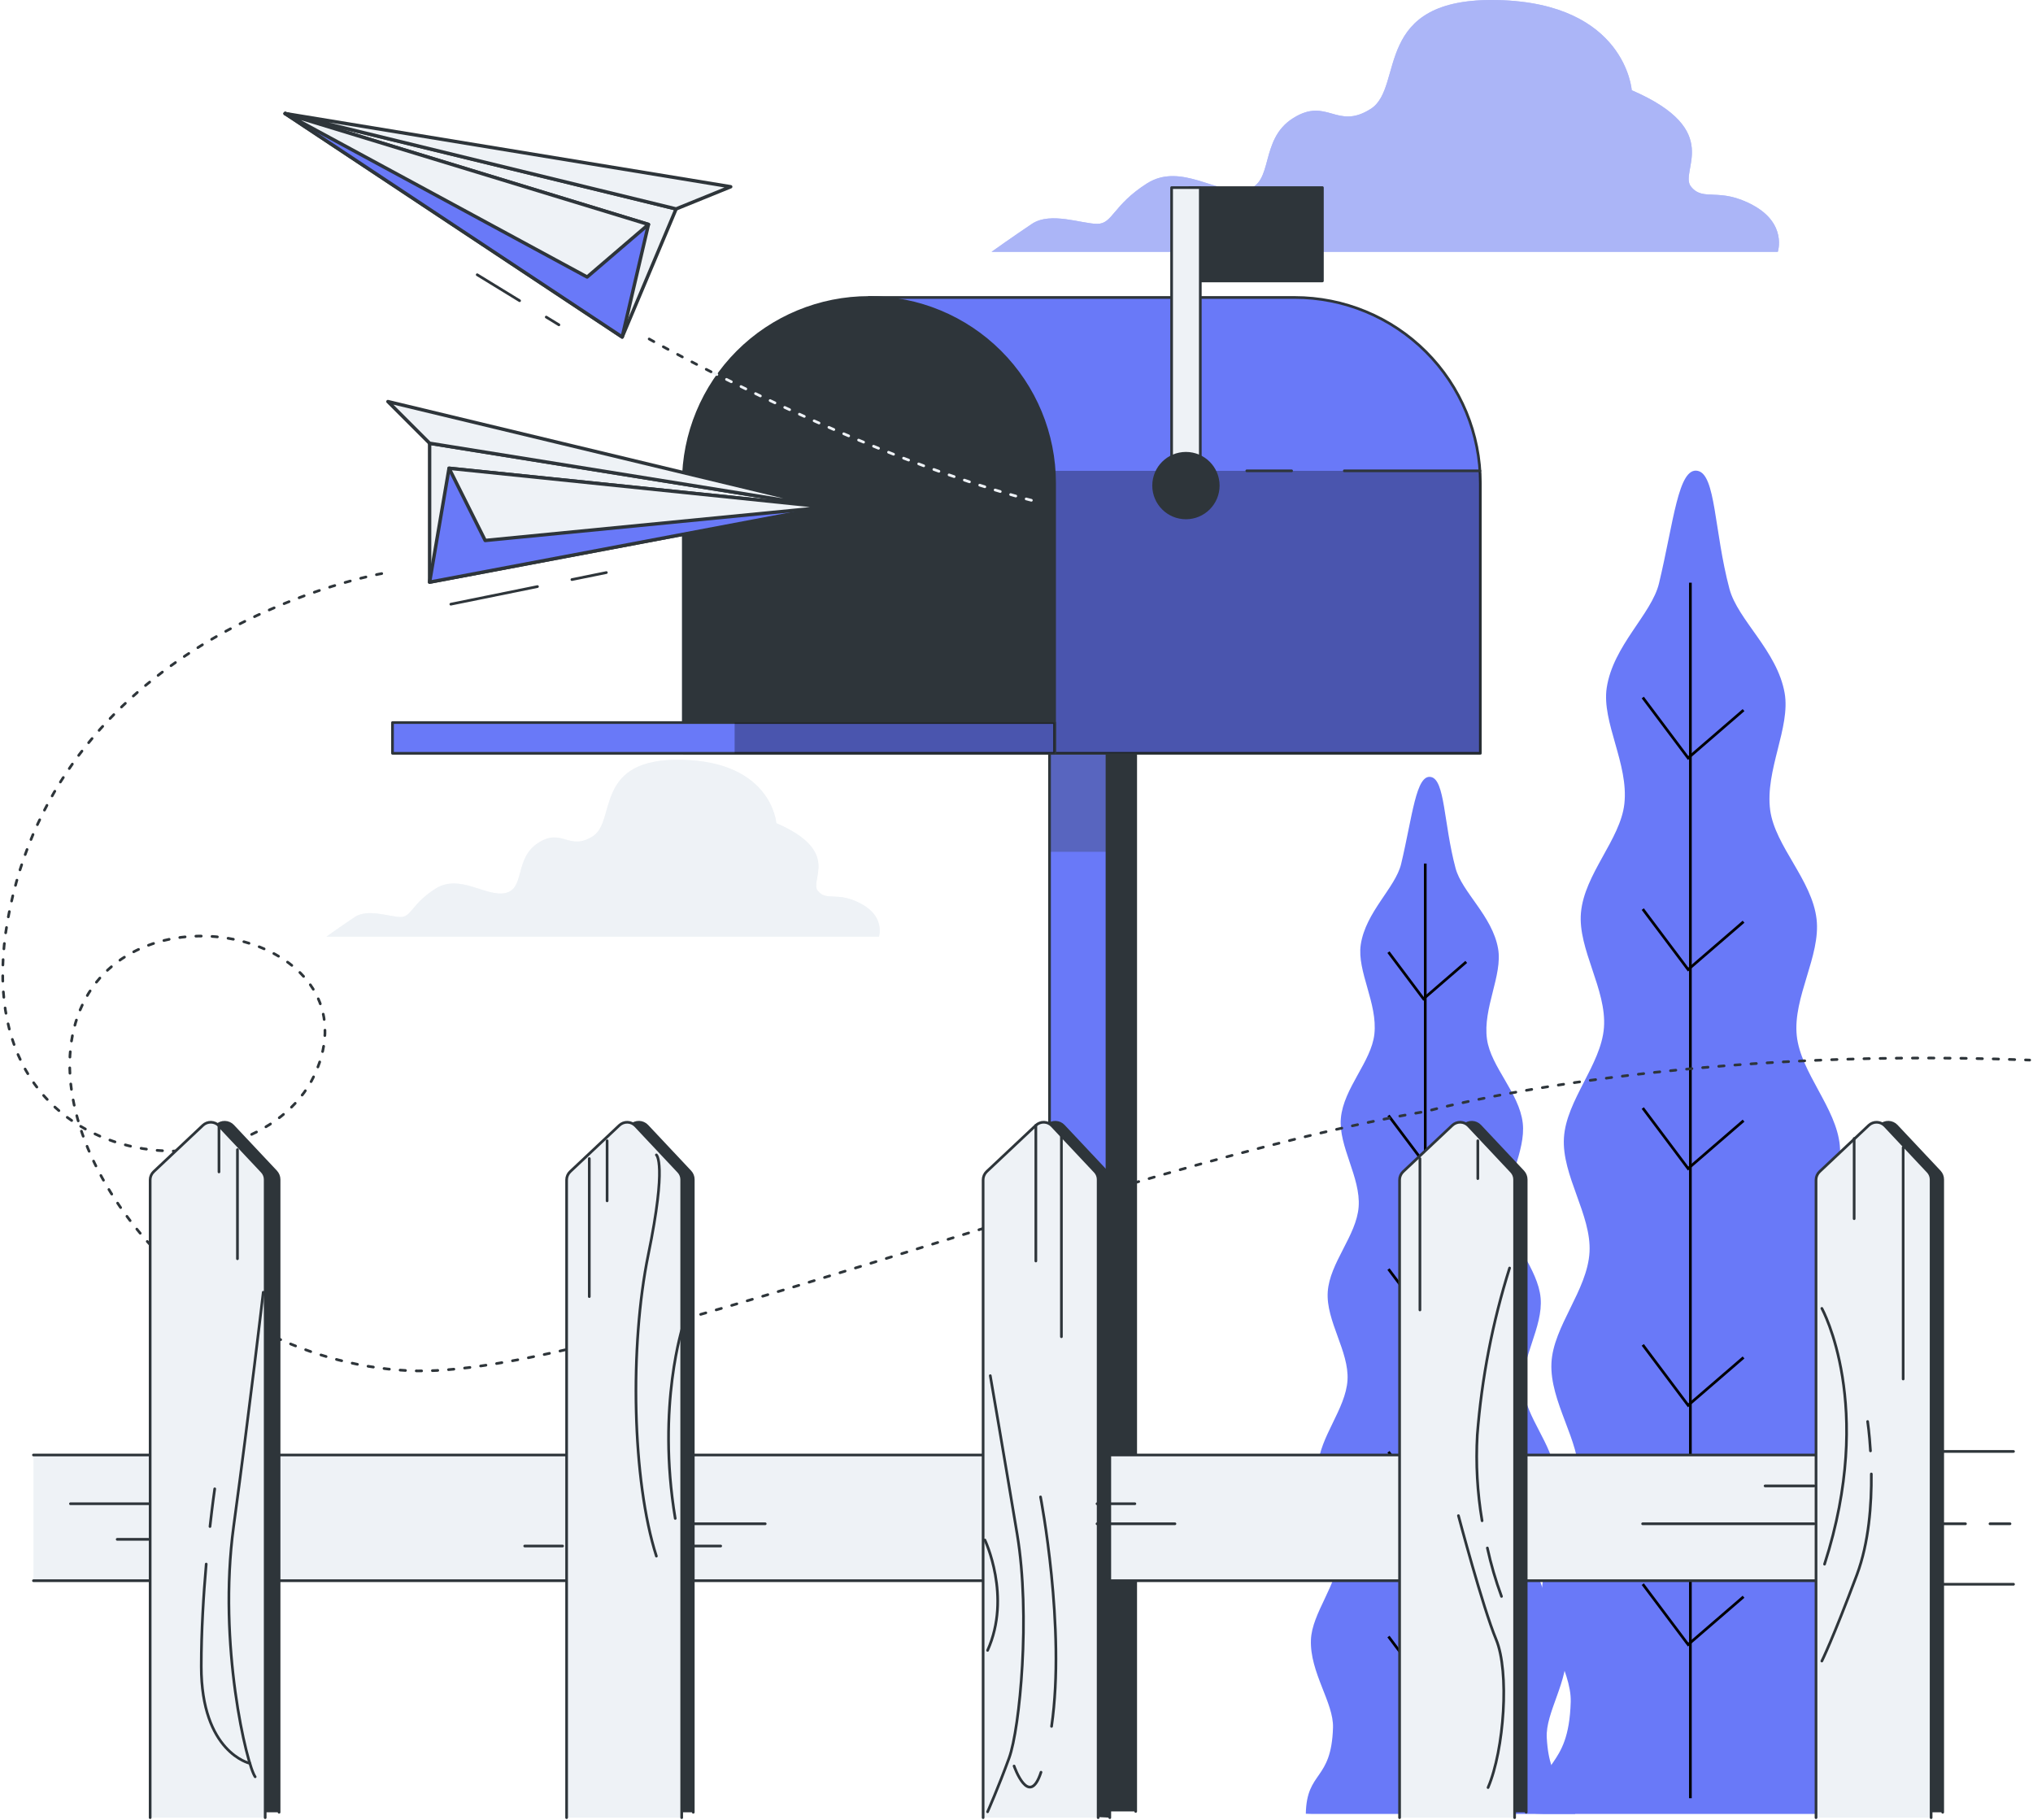
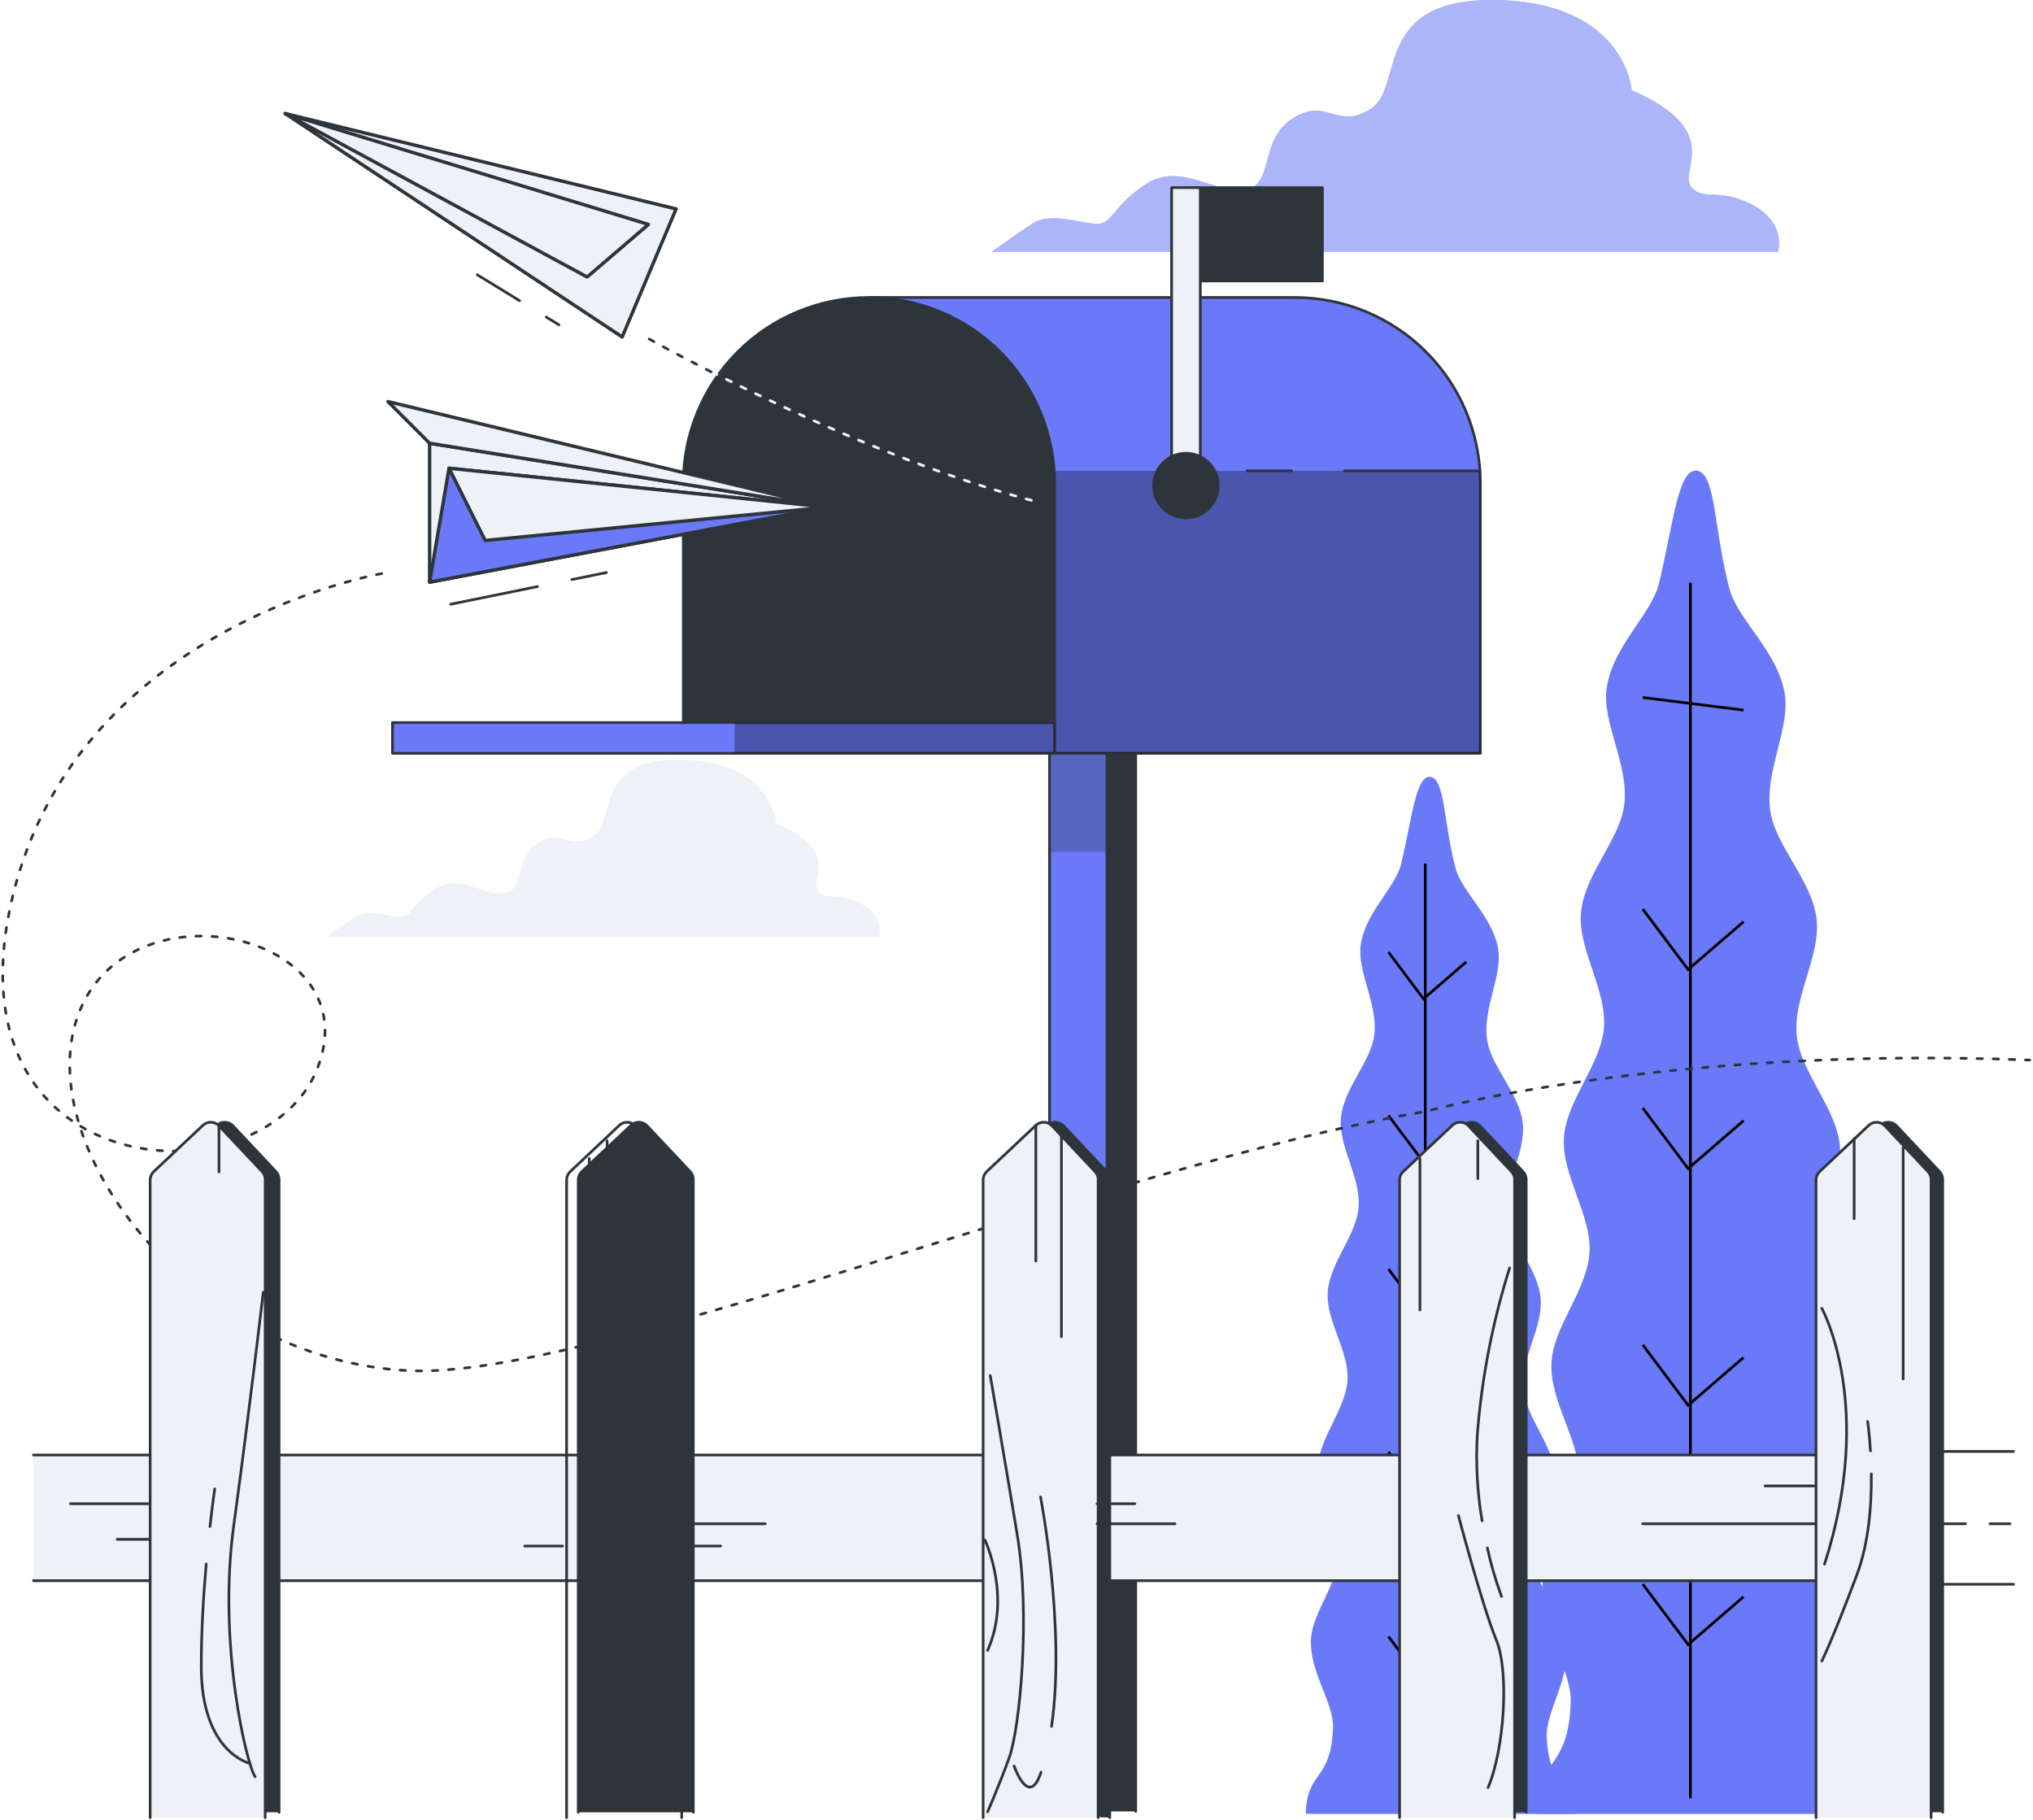
<svg xmlns="http://www.w3.org/2000/svg" width="755" height="676" viewBox="0 0 755 676" fill="none">
  <path d="M651.063 76.229C638.363 69.289 632.603 75.069 627.983 69.289C623.363 63.509 640.683 48.509 605.983 33.509C605.983 33.509 603.683 1.189 556.343 0.029C509.003 -1.131 521.763 32.349 509.063 40.429C496.363 48.509 492.903 35.889 480.203 43.889C467.503 51.889 473.283 68.129 462.903 70.429C452.523 72.729 438.643 60.049 425.943 68.129C413.243 76.209 413.243 83.129 407.483 83.129C401.723 83.129 390.163 78.509 383.243 83.129C376.323 87.749 368.223 93.529 368.223 93.529H660.223C660.223 93.529 663.763 83.149 651.063 76.229Z" fill="#6979F8" />
  <path opacity="0.5" d="M651.063 76.229C638.363 69.289 632.603 75.069 627.983 69.289C623.363 63.509 640.683 48.509 605.983 33.509C605.983 33.509 603.683 1.189 556.343 0.029C509.003 -1.131 521.763 32.349 509.063 40.429C496.363 48.509 492.903 35.889 480.203 43.889C467.503 51.889 473.283 68.129 462.903 70.429C452.523 72.729 438.643 60.049 425.943 68.129C413.243 76.209 413.243 83.129 407.483 83.129C401.723 83.129 390.163 78.509 383.243 83.129C376.323 87.749 368.223 93.529 368.223 93.529H660.223C660.223 93.529 663.763 83.149 651.063 76.229Z" fill="#EEF2F6" />
  <path d="M319.923 335.689C311.003 330.829 306.943 334.869 303.703 330.829C300.463 326.789 312.623 316.229 288.303 305.689C288.303 305.689 286.683 282.989 253.423 282.169C220.163 281.349 229.103 304.869 220.183 310.549C211.263 316.229 208.843 307.309 199.923 312.989C191.003 318.669 195.043 330.009 187.763 331.629C180.483 333.249 170.723 324.329 161.763 330.009C152.803 335.689 152.843 340.549 148.803 340.549C144.763 340.549 136.623 337.309 131.763 340.549C126.903 343.789 121.223 347.849 121.223 347.849H326.403C326.403 347.849 328.843 340.549 319.923 335.689Z" fill="#EEF2F6" />
  <path opacity="0.5" d="M319.923 335.689C311.003 330.829 306.943 334.869 303.703 330.829C300.463 326.789 312.623 316.229 288.303 305.689C288.303 305.689 286.683 282.989 253.423 282.169C220.163 281.349 229.103 304.869 220.183 310.549C211.263 316.229 208.843 307.309 199.923 312.989C191.003 318.669 195.043 330.009 187.763 331.629C180.483 333.249 170.723 324.329 161.763 330.009C152.803 335.689 152.843 340.549 148.803 340.549C144.763 340.549 136.623 337.309 131.763 340.549C126.903 343.789 121.223 347.849 121.223 347.849H326.403C326.403 347.849 328.843 340.549 319.923 335.689Z" fill="#EEF2F6" />
  <path d="M573.503 673.629H699.903C697.483 658.169 687.543 660.889 686.223 636.929C685.563 624.929 696.743 609.929 695.763 594.089C694.963 581.029 682.103 567.649 681.103 552.709C680.203 539.229 691.103 524.269 690.123 509.749C689.103 496.029 676.123 482.849 674.903 468.569C673.783 454.569 684.543 439.549 683.263 425.469C681.983 411.389 668.723 398.449 667.263 384.569C665.803 370.309 676.223 354.949 674.623 341.309C672.943 326.809 659.263 314.289 657.403 300.929C655.403 286.069 665.023 270.189 662.763 257.349C659.983 241.629 645.343 230.249 642.263 218.649C636.523 197.029 637.243 176.209 630.463 174.849C623.243 173.409 621.583 193.829 616.103 216.649C613.343 228.109 599.043 239.729 596.683 255.469C594.783 268.209 604.903 283.709 603.243 298.509C601.763 311.769 588.423 324.509 587.123 338.929C585.903 352.489 596.723 367.429 595.663 381.609C594.623 395.389 581.663 408.529 580.803 422.529C579.943 436.529 591.063 451.169 590.303 464.989C589.523 479.149 576.823 492.529 576.163 506.149C575.483 520.569 586.863 535.109 586.303 548.469C585.683 563.289 573.163 576.849 572.703 589.809C572.143 605.529 583.683 620.029 583.323 632.009C582.563 658.009 570.663 652.589 570.243 673.509L573.503 673.629Z" fill="#6979F8" />
  <path d="M627.763 216.389V667.789" stroke="black" stroke-miterlimit="10" />
-   <path d="M647.503 263.709L626.923 281.489L610.083 259.029" stroke="black" stroke-miterlimit="10" />
+   <path d="M647.503 263.709L610.083 259.029" stroke="black" stroke-miterlimit="10" />
  <path d="M647.503 342.289L626.923 360.049L610.083 337.609" stroke="black" stroke-miterlimit="10" />
  <path d="M647.503 416.169L626.923 433.949L610.083 411.489" stroke="black" stroke-miterlimit="10" />
  <path d="M647.503 504.109L626.923 521.869L610.083 499.429" stroke="black" stroke-miterlimit="10" />
  <path d="M647.503 592.969L626.923 610.729L610.083 588.289" stroke="black" stroke-miterlimit="10" />
  <path d="M487.403 673.629H584.983C583.103 661.629 575.443 663.789 574.423 645.309C573.903 635.989 582.523 624.469 581.783 612.229C581.163 602.229 571.243 591.809 570.463 580.229C569.763 569.829 578.243 558.229 577.423 547.069C576.643 536.469 566.583 526.309 565.683 515.289C564.783 504.269 573.123 492.869 572.143 482.009C571.163 471.149 560.903 461.149 559.823 450.449C558.703 439.429 566.743 427.589 565.503 417.029C564.203 405.849 553.643 396.189 552.223 385.889C550.623 374.409 558.103 362.149 556.343 352.249C554.203 340.109 542.903 331.309 540.543 322.369C536.103 305.689 536.663 289.589 531.423 288.549C525.843 287.429 524.563 303.189 520.343 320.829C518.223 329.669 507.163 338.649 505.343 350.829C503.883 360.669 511.683 372.629 510.403 384.049C509.263 394.289 498.983 404.049 497.963 415.249C497.023 425.709 505.383 437.249 504.563 448.189C503.763 458.829 493.783 468.969 493.083 479.769C492.383 490.569 501.083 501.889 500.423 512.549C499.763 523.209 490.023 533.809 489.523 544.329C488.983 555.449 497.763 566.669 497.343 576.989C496.863 588.429 487.203 598.989 486.843 608.989C486.403 621.109 495.323 632.329 495.043 641.549C494.443 661.549 485.263 657.449 484.943 673.549L487.403 673.629Z" fill="#6979F8" />
  <path d="M529.303 320.689V669.129" stroke="black" stroke-miterlimit="10" />
  <path d="M544.523 357.209L528.643 370.929L515.643 353.589" stroke="black" stroke-miterlimit="10" />
  <path d="M544.523 417.849L528.643 431.569L515.643 414.249" stroke="black" stroke-miterlimit="10" />
  <path d="M544.523 474.889L528.643 488.609L515.643 471.289" stroke="black" stroke-miterlimit="10" />
  <path d="M544.523 542.769L528.643 556.489L515.643 539.149" stroke="black" stroke-miterlimit="10" />
  <path d="M544.523 611.369L528.643 625.069L515.643 607.749" stroke="black" stroke-miterlimit="10" />
  <path d="M400.423 672.689V268.329H421.763V672.689" fill="#2E353A" />
  <path d="M400.423 672.689V268.329H421.763V672.689" stroke="#2E353A" stroke-linecap="round" stroke-linejoin="round" />
  <path d="M389.763 672.689V268.329H411.103V672.689" fill="#6979F8" />
  <path d="M389.763 672.689V268.329H411.103V672.689" stroke="#2E353A" stroke-linecap="round" stroke-linejoin="round" />
  <g style="mix-blend-mode:multiply" opacity="0.3">
    <path d="M411.103 268.329H389.763V316.329H411.103V268.329Z" fill="#2E353A" />
  </g>
  <path d="M480.823 110.469H322.703L391.623 279.749H549.763V179.389C549.763 170.337 547.98 161.373 544.515 153.01C541.05 144.647 535.972 137.049 529.57 130.649C523.168 124.248 515.568 119.172 507.204 115.71C498.839 112.248 489.875 110.467 480.823 110.469Z" fill="#6979F8" stroke="#2E353A" stroke-linecap="round" stroke-linejoin="round" />
  <g style="mix-blend-mode:multiply" opacity="0.3">
    <path d="M379.563 250.109L391.563 279.749H549.763V179.389C549.763 177.869 549.763 176.349 549.603 174.849H379.603L379.563 250.109Z" fill="black" />
  </g>
  <path d="M479.663 174.849H463.023" stroke="#2E353A" stroke-linecap="round" stroke-linejoin="round" />
  <path d="M549.603 174.849H499.243" stroke="#2E353A" stroke-linecap="round" stroke-linejoin="round" />
  <path d="M322.703 110.469C340.987 110.469 358.522 117.733 371.451 130.661C384.38 143.59 391.643 161.125 391.643 179.409V279.769H253.763V179.389C253.768 161.109 261.034 143.579 273.962 130.654C286.89 117.73 304.422 110.469 322.703 110.469V110.469Z" fill="#2E353A" stroke="#2E353A" stroke-linecap="round" stroke-linejoin="round" />
  <path d="M391.623 268.329H272.823V279.749H391.623V268.329Z" fill="#6979F8" stroke="#2E353A" stroke-linecap="round" stroke-linejoin="round" />
  <path d="M391.623 268.329H145.763V279.749H391.623V268.329Z" fill="#6979F8" stroke="#2E353A" stroke-linecap="round" stroke-linejoin="round" />
  <path opacity="0.3" d="M391.623 268.329H272.823V279.749H391.623V268.329Z" fill="black" />
  <path d="M491.103 69.669H441.763V104.329H491.103V69.669Z" fill="#2E353A" stroke="#2E353A" stroke-linecap="round" stroke-linejoin="round" />
  <path d="M445.763 69.669H435.103V177.669H445.763V69.669Z" fill="#EEF2F6" stroke="#2E353A" stroke-linecap="round" stroke-linejoin="round" />
  <path d="M440.423 192.329C447.05 192.329 452.423 186.957 452.423 180.329C452.423 173.702 447.05 168.329 440.423 168.329C433.795 168.329 428.423 173.702 428.423 180.329C428.423 186.957 433.795 192.329 440.423 192.329Z" fill="#2E353A" stroke="#2E353A" stroke-linecap="round" stroke-linejoin="round" />
  <path d="M264.443 138.189C292.283 152.329 340.683 174.989 385.323 186.389" stroke="#EEF2F6" stroke-linecap="round" stroke-linejoin="round" stroke-dasharray="2 4" />
  <path d="M241.083 125.889C241.083 125.889 250.003 130.929 264.443 138.269" stroke="#2E353A" stroke-linecap="round" stroke-linejoin="round" stroke-dasharray="2 4" />
  <path d="M231.063 125.149L251.083 77.589L105.903 42.169L231.063 125.149Z" fill="#EEF2F6" stroke="#2E353A" stroke-width="1.263" stroke-linecap="round" stroke-linejoin="round" />
-   <path d="M240.823 83.349L231.063 125.149L105.903 42.169L240.823 83.349Z" fill="#6979F8" stroke="#2E353A" stroke-width="1.263" stroke-linecap="round" stroke-linejoin="round" />
  <path d="M240.823 83.349L218.043 102.869L105.903 42.169L240.823 83.349Z" fill="#EEF2F6" stroke="#2E353A" stroke-width="1.263" stroke-linecap="round" stroke-linejoin="round" />
-   <path d="M251.083 77.589L271.363 69.349L105.903 42.169L251.083 77.589Z" fill="#EEF2F6" stroke="#2E353A" stroke-width="1.263" stroke-linecap="round" stroke-linejoin="round" />
  <path d="M202.863 117.749L207.563 120.629" stroke="#2E353A" stroke-linecap="round" stroke-linejoin="round" />
  <path d="M177.223 102.029L192.963 111.669" stroke="#2E353A" stroke-linecap="round" stroke-linejoin="round" />
  <path d="M159.543 216.189V164.609L307.103 188.329L159.543 216.189Z" fill="#EEF2F6" stroke="#2E353A" stroke-width="1.263" stroke-linecap="round" stroke-linejoin="round" />
  <path d="M166.763 173.889L159.543 216.189L307.103 188.329L166.763 173.889Z" fill="#6979F8" stroke="#2E353A" stroke-width="1.263" stroke-linecap="round" stroke-linejoin="round" />
  <path d="M166.763 173.889L180.183 200.709L307.103 188.329L166.763 173.889Z" fill="#EEF2F6" stroke="#2E353A" stroke-width="1.263" stroke-linecap="round" stroke-linejoin="round" />
  <path d="M159.543 164.609L144.063 149.129L307.103 188.329L159.543 164.609Z" fill="#EEF2F6" stroke="#2E353A" stroke-width="1.263" stroke-linecap="round" stroke-linejoin="round" />
  <path d="M212.383 215.229L225.183 212.629" stroke="#2E353A" stroke-linecap="round" stroke-linejoin="round" />
  <path d="M167.423 224.369L199.603 217.829" stroke="#2E353A" stroke-linecap="round" stroke-linejoin="round" />
  <path d="M141.763 213.009C141.763 213.009 25.763 233.009 3.763 337.009C-18.237 441.009 97.763 447.009 117.763 397.009C137.763 347.009 49.763 327.009 29.763 375.009C9.763 423.009 69.763 505.009 151.763 509.009C219.903 512.329 410.943 432.789 529.763 412.689C529.763 412.689 617.763 388.329 753.763 393.669" stroke="#2E353A" stroke-linecap="round" stroke-linejoin="round" stroke-dasharray="2 4" />
  <path d="M714.423 539.009H747.763" stroke="#2E353A" stroke-linecap="round" stroke-linejoin="round" />
  <path d="M714.423 588.329H747.763" stroke="#2E353A" stroke-linecap="round" stroke-linejoin="round" />
  <path d="M12.423 587.009H710.423V540.329H12.423" fill="#EEF2F6" />
  <path d="M12.423 587.009H710.423V540.329H12.423" stroke="#2E353A" stroke-linecap="round" stroke-linejoin="round" />
  <path d="M60.943 673.009V438.169C60.943 437.594 61.06 437.024 61.287 436.494C61.514 435.965 61.846 435.487 62.263 435.089L80.503 417.909C81.324 417.141 82.416 416.729 83.54 416.763C84.664 416.797 85.729 417.274 86.503 418.089L102.503 435.109C103.229 435.902 103.635 436.935 103.643 438.009V673.009" fill="#2E353A" />
  <path d="M60.943 673.009V438.169C60.943 437.594 61.06 437.024 61.287 436.494C61.514 435.965 61.846 435.487 62.263 435.089L80.503 417.909C81.324 417.141 82.416 416.729 83.54 416.763C84.664 416.797 85.729 417.274 86.503 418.089L102.503 435.109C103.229 435.902 103.635 436.935 103.643 438.009V673.009" stroke="#2E353A" stroke-linecap="round" stroke-linejoin="round" />
  <path d="M55.763 675.009V438.169C55.762 437.591 55.881 437.02 56.112 436.49C56.342 435.96 56.68 435.483 57.103 435.089L75.343 417.909C75.748 417.527 76.225 417.228 76.747 417.03C77.268 416.832 77.823 416.738 78.38 416.755C78.938 416.772 79.486 416.898 79.995 417.127C80.503 417.356 80.961 417.683 81.343 418.089L97.343 435.109C98.077 435.896 98.485 436.933 98.483 438.009V675.009" fill="#EEF2F6" />
  <path d="M55.763 675.009V438.169C55.762 437.591 55.881 437.02 56.112 436.49C56.342 435.96 56.68 435.483 57.103 435.089L75.343 417.909C75.748 417.527 76.225 417.228 76.747 417.03C77.268 416.832 77.823 416.738 78.38 416.755C78.938 416.772 79.486 416.898 79.995 417.127C80.503 417.356 80.961 417.683 81.343 418.089L97.343 435.109C98.077 435.896 98.485 436.933 98.483 438.009V675.009" stroke="#2E353A" stroke-linecap="round" stroke-linejoin="round" />
  <path d="M214.743 673.009V438.169C214.743 437.594 214.86 437.024 215.087 436.494C215.314 435.965 215.646 435.487 216.063 435.089L234.323 417.909C234.728 417.527 235.205 417.228 235.727 417.03C236.248 416.832 236.803 416.738 237.36 416.755C237.918 416.772 238.466 416.898 238.974 417.127C239.483 417.356 239.941 417.683 240.323 418.089L256.323 435.109C257.057 435.896 257.465 436.933 257.463 438.009V673.009" fill="#2E353A" />
  <path d="M214.743 673.009V438.169C214.743 437.594 214.86 437.024 215.087 436.494C215.314 435.965 215.646 435.487 216.063 435.089L234.323 417.909C234.728 417.527 235.205 417.228 235.727 417.03C236.248 416.832 236.803 416.738 237.36 416.755C237.918 416.772 238.466 416.898 238.974 417.127C239.483 417.356 239.941 417.683 240.323 418.089L256.323 435.109C257.057 435.896 257.465 436.933 257.463 438.009V673.009" stroke="#2E353A" stroke-linecap="round" stroke-linejoin="round" />
-   <path d="M210.423 675.009V438.169C210.422 437.592 210.541 437.02 210.772 436.49C211.002 435.96 211.34 435.483 211.763 435.089L230.003 417.909C230.824 417.141 231.916 416.729 233.04 416.763C234.164 416.797 235.229 417.274 236.003 418.089L252.003 435.109C252.743 435.894 253.157 436.931 253.163 438.009V675.009" fill="#EEF2F6" />
  <path d="M210.423 675.009V438.169C210.422 437.592 210.541 437.02 210.772 436.49C211.002 435.96 211.34 435.483 211.763 435.089L230.003 417.909C230.824 417.141 231.916 416.729 233.04 416.763C234.164 416.797 235.229 417.274 236.003 418.089L252.003 435.109C252.743 435.894 253.157 436.931 253.163 438.009V675.009" stroke="#2E353A" stroke-linecap="round" stroke-linejoin="round" />
  <path d="M369.403 673.009V438.169C369.402 437.592 369.521 437.02 369.752 436.49C369.982 435.96 370.32 435.483 370.743 435.089L388.983 417.909C389.804 417.141 390.896 416.729 392.02 416.763C393.144 416.797 394.209 417.274 394.983 418.089L410.983 435.109C411.723 435.894 412.137 436.931 412.143 438.009V675.009" fill="#2E353A" />
  <path d="M369.403 673.009V438.169C369.402 437.592 369.521 437.02 369.752 436.49C369.982 435.96 370.32 435.483 370.743 435.089L388.983 417.909C389.804 417.141 390.896 416.729 392.02 416.763C393.144 416.797 394.209 417.274 394.983 418.089L410.983 435.109C411.723 435.894 412.137 436.931 412.143 438.009V675.009" stroke="#2E353A" stroke-linecap="round" stroke-linejoin="round" />
  <path d="M365.103 675.009V438.169C365.103 437.594 365.22 437.024 365.447 436.494C365.674 435.965 366.006 435.487 366.423 435.089L384.683 417.909C385.088 417.527 385.565 417.228 386.087 417.03C386.608 416.832 387.163 416.738 387.72 416.755C388.278 416.772 388.826 416.898 389.335 417.127C389.843 417.356 390.301 417.683 390.683 418.089L406.683 435.109C407.417 435.896 407.825 436.933 407.823 438.009V675.009" fill="#EEF2F6" />
  <path d="M365.103 675.009V438.169C365.103 437.594 365.22 437.024 365.447 436.494C365.674 435.965 366.006 435.487 366.423 435.089L384.683 417.909C385.088 417.527 385.565 417.228 386.087 417.03C386.608 416.832 387.163 416.738 387.72 416.755C388.278 416.772 388.826 416.898 389.335 417.127C389.843 417.356 390.301 417.683 390.683 418.089L406.683 435.109C407.417 435.896 407.825 436.933 407.823 438.009V675.009" stroke="#2E353A" stroke-linecap="round" stroke-linejoin="round" />
  <path d="M524.083 673.009V438.169C524.083 437.594 524.2 437.024 524.427 436.494C524.654 435.965 524.986 435.487 525.403 435.089L543.643 417.909C544.464 417.141 545.556 416.729 546.68 416.763C547.804 416.797 548.869 417.274 549.643 418.089L565.643 435.109C566.369 435.902 566.775 436.935 566.783 438.009V673.009" fill="#2E353A" />
  <path d="M524.083 673.009V438.169C524.083 437.594 524.2 437.024 524.427 436.494C524.654 435.965 524.986 435.487 525.403 435.089L543.643 417.909C544.464 417.141 545.556 416.729 546.68 416.763C547.804 416.797 548.869 417.274 549.643 418.089L565.643 435.109C566.369 435.902 566.775 436.935 566.783 438.009V673.009" stroke="#2E353A" stroke-linecap="round" stroke-linejoin="round" />
  <path d="M519.763 675.009V438.169C519.762 437.591 519.881 437.02 520.112 436.49C520.342 435.96 520.68 435.483 521.103 435.089L539.343 417.909C539.748 417.527 540.225 417.228 540.747 417.03C541.268 416.832 541.823 416.738 542.38 416.755C542.938 416.772 543.486 416.898 543.995 417.127C544.503 417.356 544.961 417.683 545.343 418.089L561.343 435.109C562.077 435.896 562.485 436.933 562.483 438.009V675.009" fill="#EEF2F6" />
  <path d="M519.763 675.009V438.169C519.762 437.591 519.881 437.02 520.112 436.49C520.342 435.96 520.68 435.483 521.103 435.089L539.343 417.909C539.748 417.527 540.225 417.228 540.747 417.03C541.268 416.832 541.823 416.738 542.38 416.755C542.938 416.772 543.486 416.898 543.995 417.127C544.503 417.356 544.961 417.683 545.343 418.089L561.343 435.109C562.077 435.896 562.485 436.933 562.483 438.009V675.009" stroke="#2E353A" stroke-linecap="round" stroke-linejoin="round" />
  <path d="M678.743 673.009V438.169C678.743 437.594 678.861 437.024 679.087 436.494C679.314 435.965 679.646 435.487 680.063 435.089L698.323 417.909C698.728 417.527 699.205 417.228 699.727 417.03C700.248 416.832 700.803 416.738 701.36 416.755C701.918 416.772 702.466 416.898 702.975 417.127C703.483 417.356 703.941 417.683 704.323 418.089L720.323 435.109C721.057 435.896 721.465 436.933 721.463 438.009V673.009" fill="#2E353A" />
  <path d="M678.743 673.009V438.169C678.743 437.594 678.861 437.024 679.087 436.494C679.314 435.965 679.646 435.487 680.063 435.089L698.323 417.909C698.728 417.527 699.205 417.228 699.727 417.03C700.248 416.832 700.803 416.738 701.36 416.755C701.918 416.772 702.466 416.898 702.975 417.127C703.483 417.356 703.941 417.683 704.323 418.089L720.323 435.109C721.057 435.896 721.465 436.933 721.463 438.009V673.009" stroke="#2E353A" stroke-linecap="round" stroke-linejoin="round" />
  <path d="M674.423 675.009V438.169C674.422 437.592 674.541 437.02 674.772 436.49C675.002 435.96 675.34 435.483 675.763 435.089L694.003 417.909C694.824 417.141 695.916 416.729 697.04 416.763C698.164 416.797 699.229 417.274 700.003 418.089L716.003 435.109C716.743 435.894 717.157 436.931 717.163 438.009V675.009" fill="#EEF2F6" />
  <path d="M674.423 675.009V438.169C674.422 437.592 674.541 437.02 674.772 436.49C675.002 435.96 675.34 435.483 675.763 435.089L694.003 417.909C694.824 417.141 695.916 416.729 697.04 416.763C698.164 416.797 699.229 417.274 700.003 418.089L716.003 435.109C716.743 435.894 717.157 436.931 717.163 438.009V675.009" stroke="#2E353A" stroke-linecap="round" stroke-linejoin="round" />
  <path d="M81.323 418.089V435.209" stroke="#2E353A" stroke-linecap="round" stroke-linejoin="round" />
-   <path d="M88.183 426.929V467.449" stroke="#2E353A" stroke-linecap="round" stroke-linejoin="round" />
  <path d="M218.843 430.249V481.509" stroke="#2E353A" stroke-linecap="round" stroke-linejoin="round" />
  <path d="M225.463 423.629V445.949" stroke="#2E353A" stroke-linecap="round" stroke-linejoin="round" />
  <path d="M384.683 417.909V468.289" stroke="#2E353A" stroke-linecap="round" stroke-linejoin="round" />
  <path d="M394.183 421.969V496.409" stroke="#2E353A" stroke-linecap="round" stroke-linejoin="round" />
  <path d="M527.323 430.249V486.469" stroke="#2E353A" stroke-linecap="round" stroke-linejoin="round" />
  <path d="M548.823 423.629V437.689" stroke="#2E353A" stroke-linecap="round" stroke-linejoin="round" />
  <path d="M688.583 422.789V452.569" stroke="#2E353A" stroke-linecap="round" stroke-linejoin="round" />
  <path d="M706.783 426.109V512.109" stroke="#2E353A" stroke-linecap="round" stroke-linejoin="round" />
  <path d="M673.703 551.809H655.503" stroke="#2E353A" stroke-linecap="round" stroke-linejoin="round" />
  <path d="M673.703 565.869H610.023" stroke="#2E353A" stroke-linecap="round" stroke-linejoin="round" />
  <path d="M436.343 565.869H407.403" stroke="#2E353A" stroke-linecap="round" stroke-linejoin="round" />
  <path d="M284.183 565.869H255.243" stroke="#2E353A" stroke-linecap="round" stroke-linejoin="round" />
  <path d="M55.103 558.429H26.163" stroke="#2E353A" stroke-linecap="round" stroke-linejoin="round" />
  <path d="M55.103 571.649H43.523" stroke="#2E353A" stroke-linecap="round" stroke-linejoin="round" />
  <path d="M421.463 558.429H407.403" stroke="#2E353A" stroke-linecap="round" stroke-linejoin="round" />
  <path d="M267.643 574.129H253.583" stroke="#2E353A" stroke-linecap="round" stroke-linejoin="round" />
  <path d="M208.923 574.129H194.863" stroke="#2E353A" stroke-linecap="round" stroke-linejoin="round" />
  <path d="M729.923 565.869H717.523" stroke="#2E353A" stroke-linecap="round" stroke-linejoin="round" />
  <path d="M746.463 565.869H739.023" stroke="#2E353A" stroke-linecap="round" stroke-linejoin="round" />
  <path d="M97.763 479.889C97.763 479.889 92.763 522.869 86.763 566.849C80.763 610.829 91.763 655.829 94.763 659.829" stroke="#2E353A" stroke-linecap="round" stroke-linejoin="round" />
  <path d="M77.983 566.889C78.943 558.309 79.743 552.889 79.743 552.889" stroke="#2E353A" stroke-linecap="round" stroke-linejoin="round" />
  <path d="M92.743 654.829C92.743 654.829 74.743 650.829 74.743 618.829C74.743 605.689 75.583 592.229 76.583 580.829" stroke="#2E353A" stroke-linecap="round" stroke-linejoin="round" />
  <path d="M243.763 428.889C243.763 428.889 247.763 431.889 240.763 465.889C233.763 499.889 234.763 549.889 243.763 577.889" stroke="#2E353A" stroke-linecap="round" stroke-linejoin="round" />
  <path d="M253.763 491.889C253.763 491.889 243.763 521.889 250.763 563.889" stroke="#2E353A" stroke-linecap="round" stroke-linejoin="round" />
  <path d="M367.763 510.869C367.763 510.869 372.763 539.869 377.763 569.849C382.763 599.829 378.763 641.849 374.763 652.829C370.763 663.809 366.763 672.829 366.763 672.829" stroke="#2E353A" stroke-linecap="round" stroke-linejoin="round" />
  <path d="M386.603 658.129C382.143 671.809 376.603 655.829 376.603 655.829" stroke="#2E353A" stroke-linecap="round" stroke-linejoin="round" />
  <path d="M386.423 555.889C386.423 555.889 395.843 604.509 390.523 641.109" stroke="#2E353A" stroke-linecap="round" stroke-linejoin="round" />
  <path d="M365.763 571.889C365.763 571.889 375.763 592.889 366.763 612.889" stroke="#2E353A" stroke-linecap="round" stroke-linejoin="round" />
  <path d="M552.363 574.849C553.701 580.963 555.459 586.977 557.623 592.849" stroke="#2E353A" stroke-linecap="round" stroke-linejoin="round" />
  <path d="M560.623 470.889C554.277 491.032 550.251 511.833 548.623 532.889C548.026 543.543 548.623 554.229 550.403 564.749" stroke="#2E353A" stroke-linecap="round" stroke-linejoin="round" />
  <path d="M541.623 562.849C541.623 562.849 550.623 596.849 555.623 608.849C560.623 620.849 558.623 649.829 552.623 663.829" stroke="#2E353A" stroke-linecap="round" stroke-linejoin="round" />
  <path d="M676.583 485.889C676.583 485.889 696.583 521.889 677.583 580.869" stroke="#2E353A" stroke-linecap="round" stroke-linejoin="round" />
  <path d="M694.963 547.369C695.083 558.609 694.083 572.849 689.583 584.849C680.583 608.849 676.583 616.849 676.583 616.849" stroke="#2E353A" stroke-linecap="round" stroke-linejoin="round" />
  <path d="M693.583 527.889C693.583 527.889 694.243 532.189 694.643 538.809" stroke="#2E353A" stroke-linecap="round" stroke-linejoin="round" />
</svg>